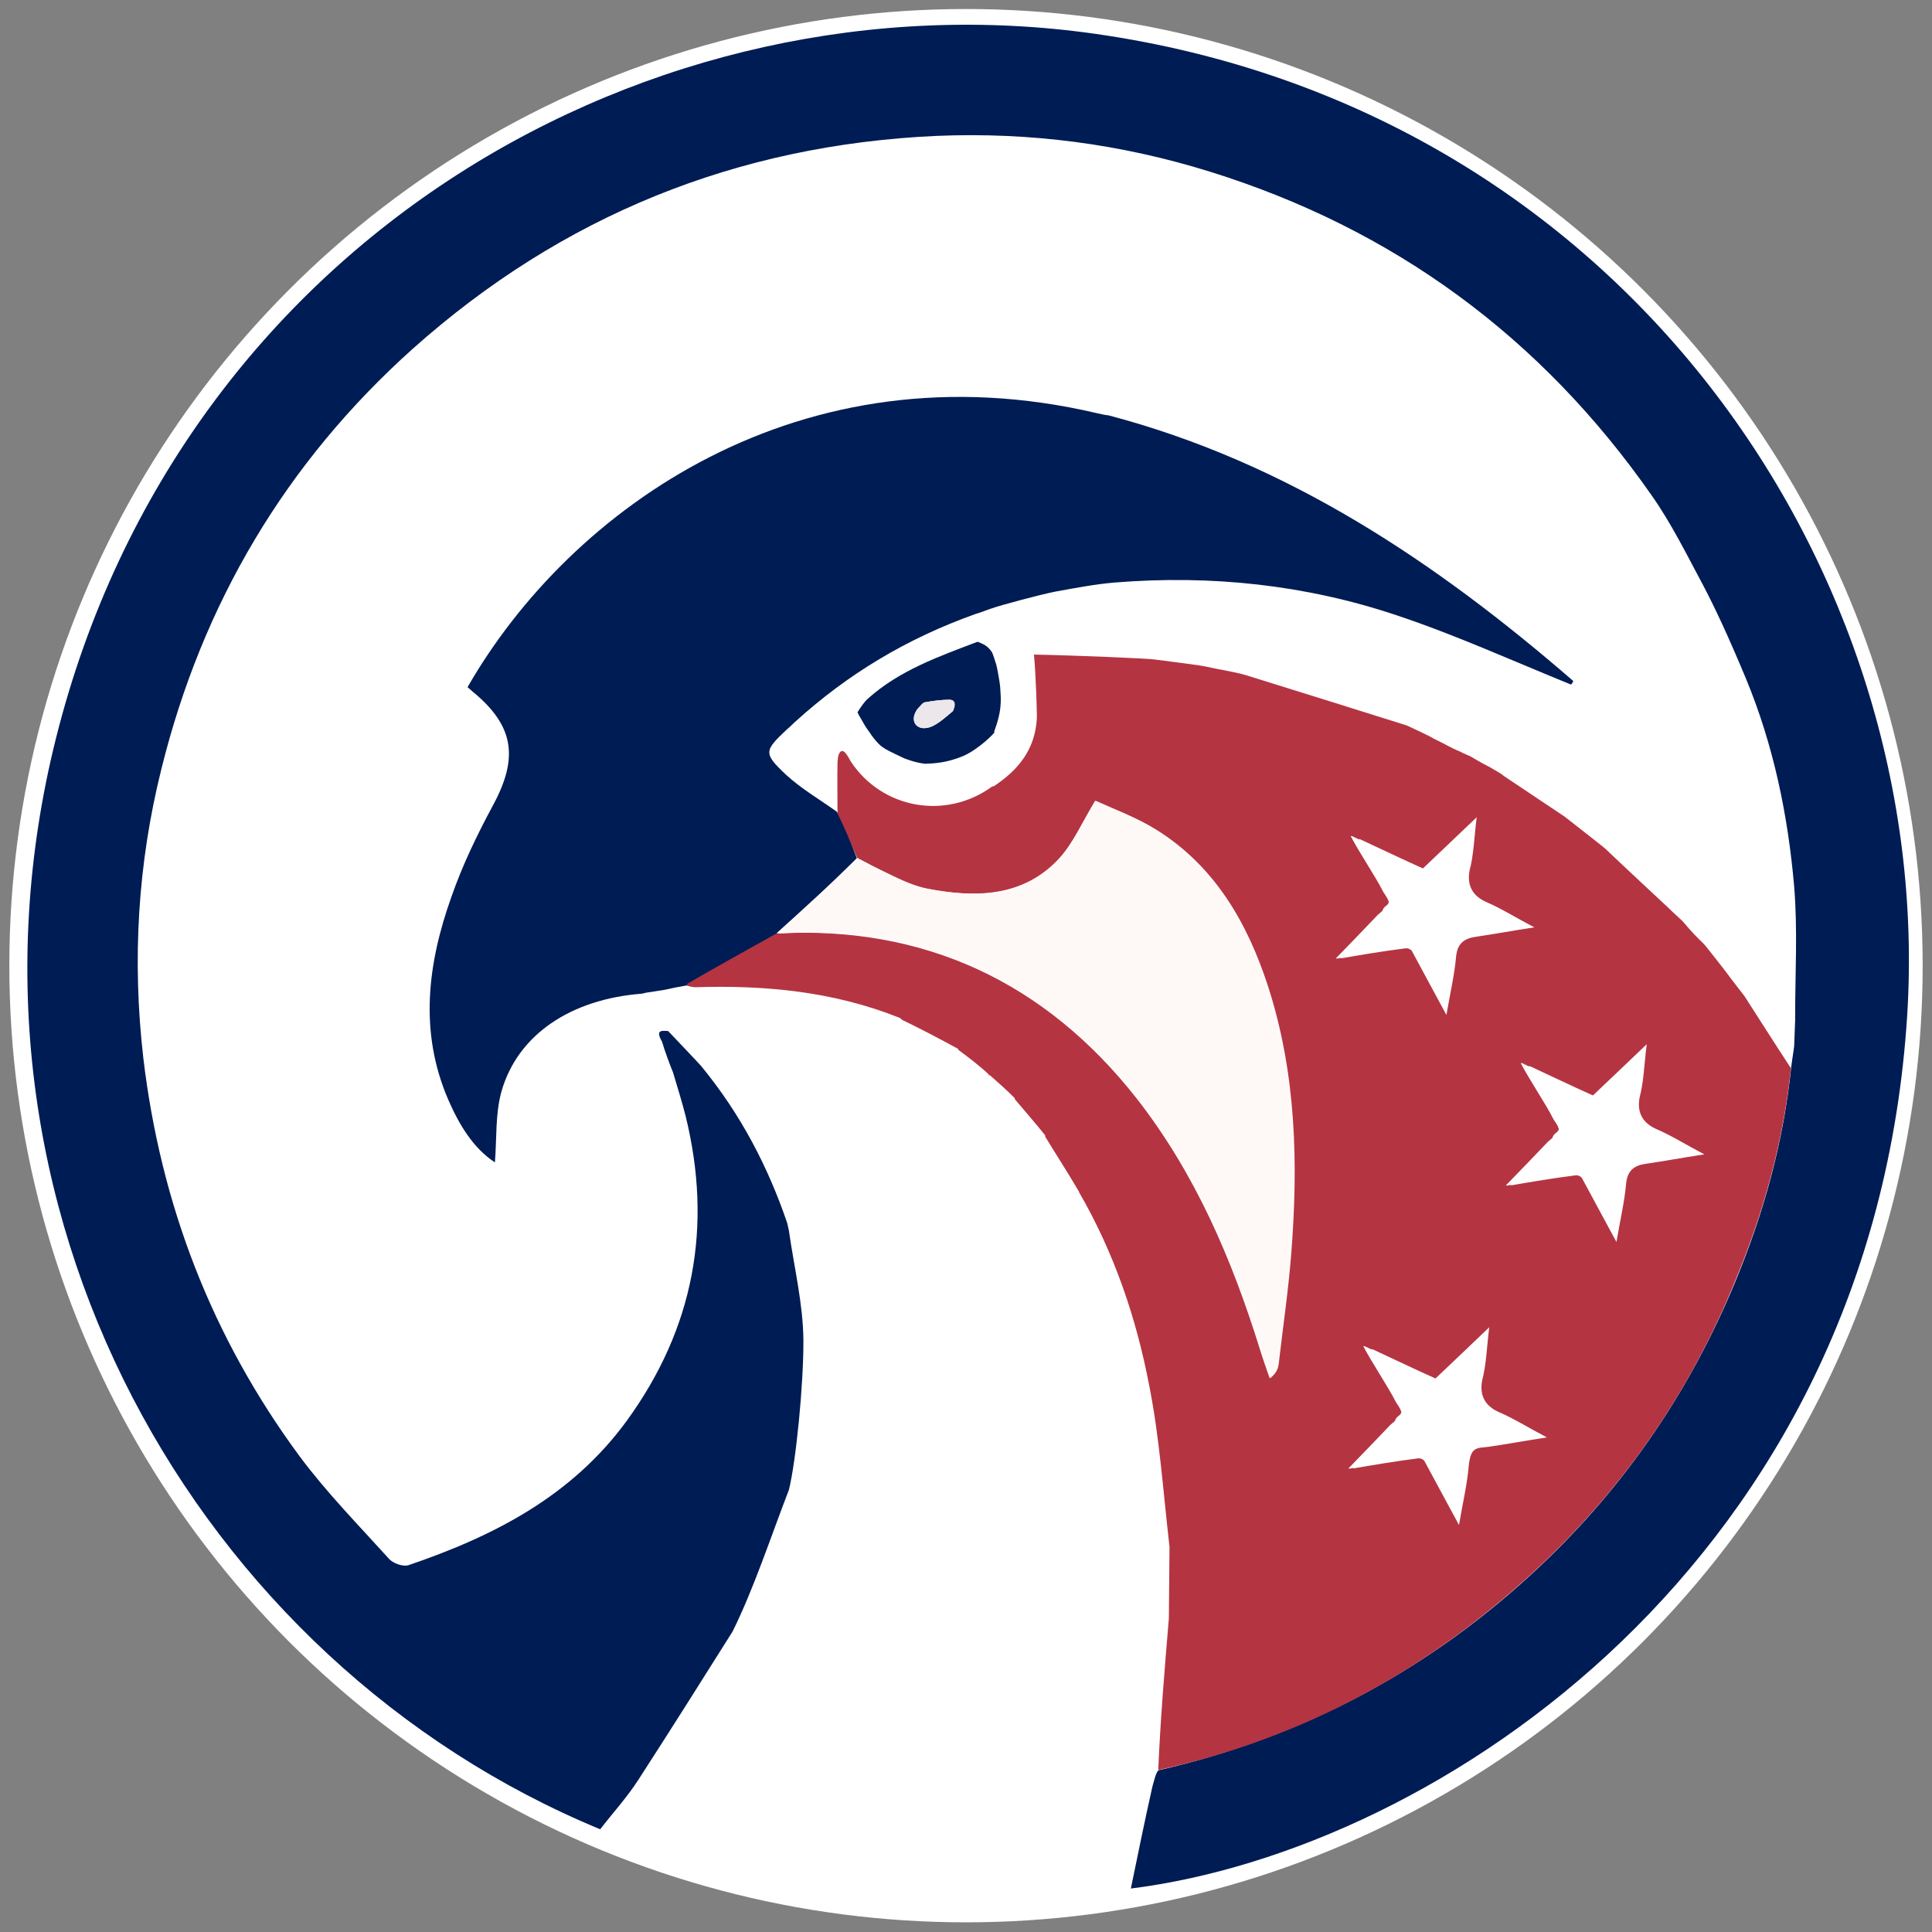
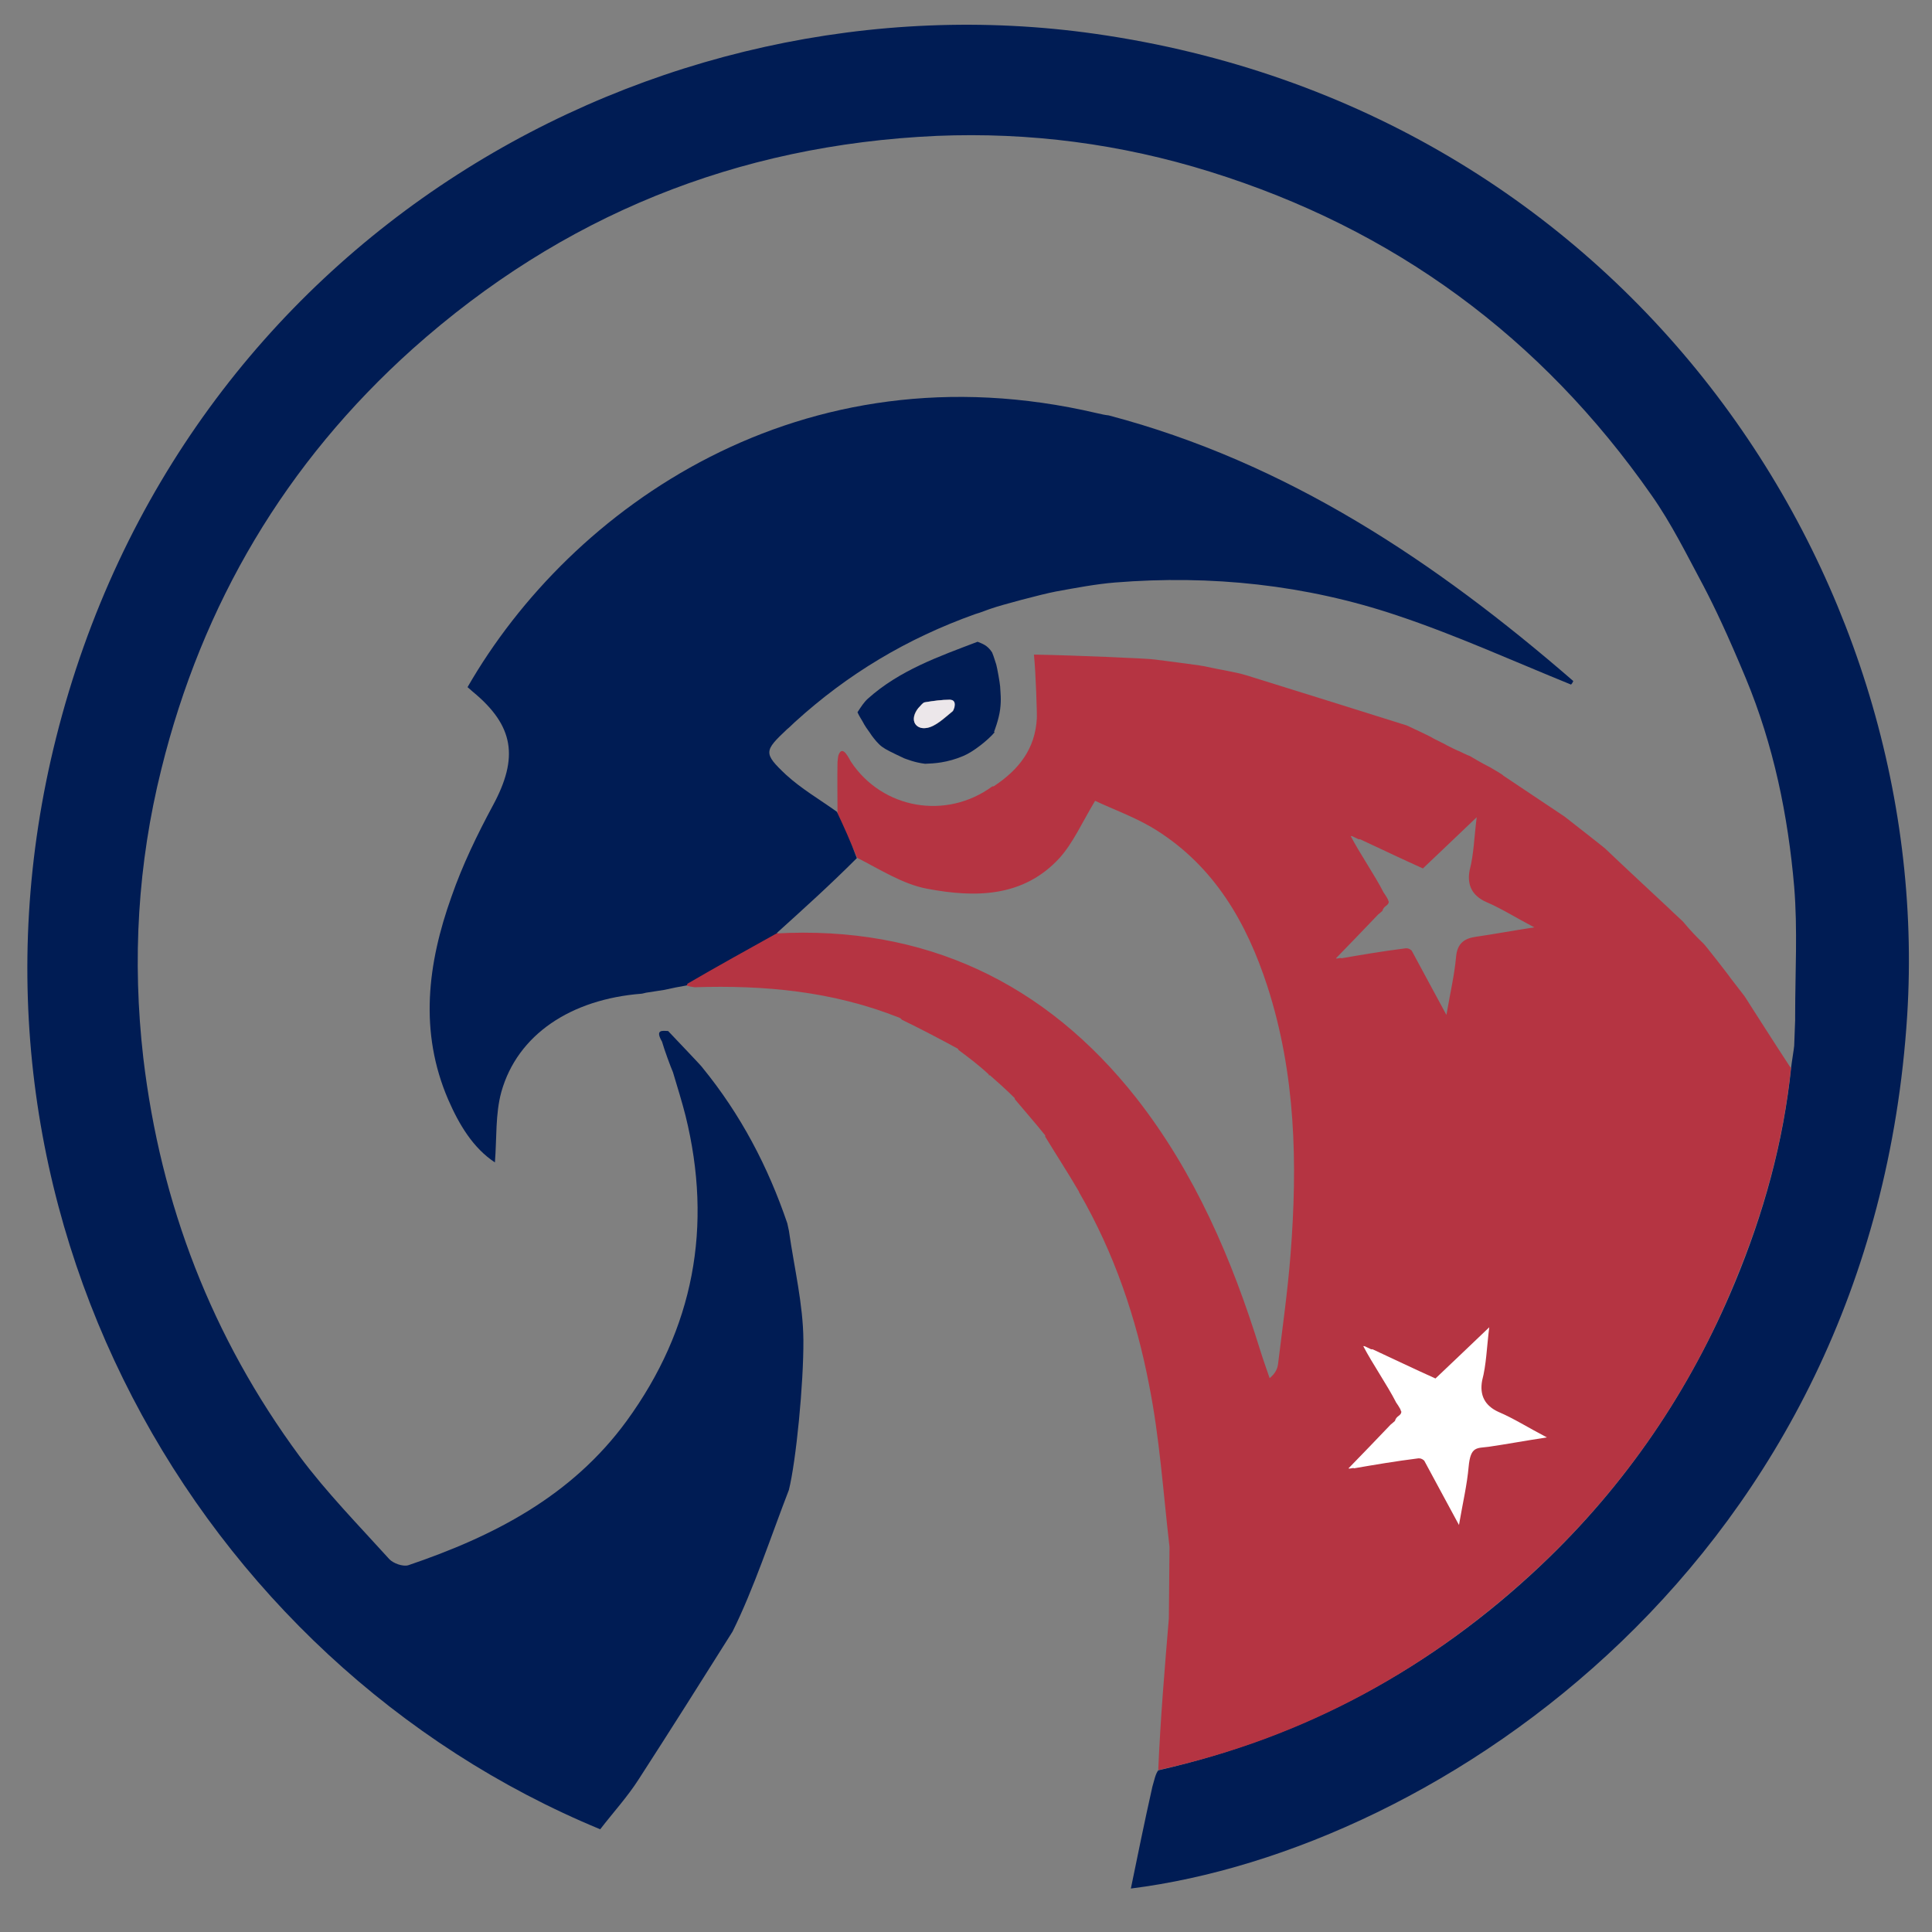
<svg xmlns="http://www.w3.org/2000/svg" version="1.1" viewBox="0 0 600 600">
  <rect x="0" y="0" width="600" height="600" fill="#808080" stroke="none" />
  <defs>
    <style>
      .cls-1 {
        fill: #001c54;
      }

      .cls-2 {
        fill: #b53442;
      }

      .cls-3 {
        fill: #fef9f7;
      }

      .cls-4 {
        fill: #fff;
      }

      .cls-5 {
        fill: #ece7ea;
      }
    </style>
  </defs>
  <g>
    <g id="Layer_1">
-       <circle class="cls-4" cx="300" cy="299.9" r="297.1" />
      <path class="cls-1" d="M557.5,315.5c0-13.3.8-26.8-.3-40.1-1.9-22.1-6.4-44-15-64.7-5.7-13.7-9.8-22.3-13.1-28.6-5.2-9.7-10-19.5-16.2-28.3-34.3-49.1-80-82.7-137.2-100.5-27.6-8.6-55.9-12.3-84.8-11.1-62.1,2.8-116.4,24.8-162.7,66.1-39.5,35.4-65.4,79.2-78.1,130.6-7.3,29.3-9.1,59.2-5.6,89.6,5.4,45.6,21.3,86.8,48.5,123.7,8.4,11.3,18.4,21.5,27.9,32,1.2,1.3,4.2,2.4,5.9,1.9,26.5-9,50.7-21.4,67.8-44.8,20.9-28.7,26.8-60.4,18.3-94.8-1.1-4.3-2.4-8.5-3.9-13.5-.7-1.6-2.7-7-3.4-9.5-2.2-3.8,0-3.4,1.9-3.3,3.2,3.4,10.5,11,10.6,11.3,12,14.7,20.4,30.8,26.4,48.4.1.5.2,1,.5,2.3,1.7,11.8,4.4,22.8,4.5,33.9.1,13.6-2.3,37.8-4.5,46.6-5.6,14.5-10.9,30.7-17.5,44-10,15.9-18.9,30-29.1,45.8-3.5,5.5-8,10.4-12,15.6C60.9,516.2-19.2,375.1,17.4,229.2,56.4,73.7,203.2-9,340.1,10.5c164.3,23.4,260.8,167.1,252.2,304.8-10.7,169-145.5,259.2-241.1,271.2,2.1-10.2,4.2-20.6,6.7-31.7.6-2,.9-3.8,1.8-5,45.8-10.5,85.2-31.8,118.9-63.7,26.3-24.9,46.3-54.3,60.2-87.8,8.9-21.4,15.1-43.6,17.5-67.1,0-.4.9-6,.9-6.4.1-2.4.2-4.8.3-8v-1.3Z" />
      <path class="cls-2" d="M556.2,331.6c-2.4,23.1-8.6,45.3-17.5,66.6-13.7,33.6-33.9,63-60.1,87.8-33.7,31.8-73,53.7-118.9,63.7.7-16.1,2-31.5,3.3-47.1.1-7.1.1-14.2.2-22.2-2-17.5-3.1-34-6.3-50.1-4-21-10.9-41.2-21.7-59.9,0,0-.1.1-.1-.3-3.5-6-7.1-11.5-10.5-17.1v-.4c-3.2-4-6.4-7.6-9.4-11.2,0,0,0-.1-.1-.4-2.6-2.6-5.2-4.9-7.7-7.1,0,0-.4.3-.3-.2-3.1-2.9-6.3-5.3-9.4-7.6l-.2-.4c-5.9-3.2-11.6-6.2-17.4-9,0,0-.2-.3-.7-.6-20.8-8.3-42.1-10.2-63.7-9.5-.5-.1-2.1-.2-2.9-.8,9-5.7,18.3-10.8,28-15.9,46.4-2.6,83.9,15.3,112.1,51.1,18.3,23.4,29.7,50.1,38.4,78.1.9,2.9,2,6,3,8.9,1.8-1.5,2.4-2.9,2.6-4.3,1.4-11.4,3-22.7,3.9-34.2,2.2-28.1,1.6-56-7.2-83.2-6.4-19.7-16.4-37.1-34.5-48.5-6.2-3.9-13.3-6.4-19-9.1-4.2,7-6.8,13-11,17.7-11.3,12.4-26.4,12.4-41.2,9.6-7.5-1.4-14.6-6-21.7-9.6-2.1-5-4-8.6-6.1-13.7,0-5.3-.1-10.9,0-16,.1-.9.1-1.4.3-2.2,1.3-3.4,3.2,1,3.9,2.1,9.8,14.7,29.6,18.1,43.9,7.6h.4c7.9-5.2,12.9-11.7,13.4-21.1.1-.5-.3-14.2-.9-19.8h.6c11.5.2,35.1,1.2,36.8,1.5,5.3.7,15.2,1.9,16.4,2.3,4.5,1,8.4,1.5,12.1,2.6,16.7,5.2,33.4,10.4,49.9,15.6,0,0,8,3.7,8.2,4,1.3.7,3.9,1.9,4.3,2.2.7.4,3.4,1.7,3.8,1.8,0,0,2.6,1.3,3.3,1.5,0,0,4,2.4,6.1,3.4.1.1,4.1,2.3,4.3,2.7,6.4,4.3,12.6,8.4,19,12.7,4.4,3.5,12.9,10,13.1,10.4,6.5,6.2,12.7,11.9,19.2,18,1.6,1.6,4.6,4.2,4.8,4.6,2,2.4,3.9,4.4,6,6.4.1-.1,8.3,10.4,8.4,10.7.4.5,3.3,4.3,4.4,5.7,0,0,9.5,14.9,14.1,21.9M431.3,279.9c0,1.5-1.5,1.2-2,3-.3.2-.5.5-1.3,1.1-4,4.2-9.1,9.5-13.1,13.6.2.3,1.5-.3,1.7,0,6.4-1.1,12.8-2.2,20-3.1.5,0,1,0,1.8.7,3.4,6.4,6.9,12.7,10.8,20,1.2-7,2.5-12.4,3-18.1.4-4.1,2.5-5.7,6.3-6.2,5.5-.8,10.8-1.8,18-2.9-6.1-3.2-10.3-5.9-15-7.9q-6.4-2.9-5.1-9.8c1.3-4.9,1.4-10.1,2.2-16.5-6.3,6-11.4,10.9-16.7,15.9-6.7-3-13.1-6.1-19.6-9.1-.3.4-2.5-1.3-2.8-.9,2.7,5.2,7.5,12.2,10.1,17.3-.1,0,1.5,2,1.6,2.9Z" />
      <path class="cls-1" d="M241.5,289.7c-9.3,5.2-18.6,10.3-28,15.8-.1.4-.2.6-.6.6-2.3.4-4.4.8-6.5,1.3-1.7.3-3.4.5-5.8.9-.9.2-1.1.3-1.3.3-22,1.7-38.6,12.7-43.6,30.5-1.9,6.9-1.4,14.4-2,21.9-6.8-4.5-11.1-11.7-14.5-19.5-9.1-21.1-6.4-42.3,1-63,3.4-9.8,8-19.3,12.9-28.4,8-14.8,6.6-24.7-6.3-35.3-.6-.5-1.1-1-1.6-1.4,32-55.7,103.6-106.6,195.4-85.1,1.7.4,2.7.6,3.7.7,55.4,14.6,101.5,45.4,144.3,82.5-.3.7-.5.9-.7,1.1-18-7.3-35.8-15.4-54.1-21.5-28.3-9.5-57.7-12.6-87.5-10.2-6,.5-11.8,1.6-18.4,2.8-4.7.9-17.3,4.3-19.8,5.2-1.3.4-3.7,1.4-5.2,1.8-21.3,7.6-39.6,18.6-56,33.5-.9.8-1.5,1.5-2.5,2.3-7.1,6.7-7.4,7.4-.3,14.1,4.8,4.4,10.5,7.7,15.8,11.5,2.1,4.5,4.2,9,6.2,14.4-8.4,8.4-16.6,15.8-24.8,23.2Z" />
      <path class="cls-1" d="M308.9,227.4c-1.9,2.3-6.6,6.1-9.8,7.4-5,2.1-9,2.3-11.8,2.4-3.3-.4-5.6-1.4-6.5-1.7-3.8-1.8-5.7-2.7-6.9-3.6s-2.4-2.4-3.2-3.5c-.9-1.4-1.4-1.9-2.3-3.4-.6-1.2-1.6-2.6-2.1-3.8,1.1-1.7,2-3.1,3.2-4.2,9.8-8.8,22-13.1,34.1-17.7,1.4.6,3,1,4.5,3.3.7,1.7.8,2.4,1.3,3.8.3,1.1,1.1,5.5,1.2,6.8.1,2.1.4,3.9,0,7.1s-1.9,7-1.9,7M284.9,220.2c-2.6,3.6-.3,6.3,2.7,5.9,2.9-.3,5.7-3.1,8.3-5.2.5-.4-.5-3.6-.8-3.6-2.6,0-5.3.3-7.8.8-.8.1-1.3,1-2.4,2.1Z" />
-       <path class="cls-3" d="M241.9,289.8c7.8-7.6,16-15.1,24.5-22.8,7.4,2.8,14.3,7.5,21.7,9,14.9,2.9,29.9,2.8,41.2-9.6,4.1-4.5,6.8-10.7,11-17.7,5.7,2.6,12.8,5.2,19,9.1,18,11.3,28.1,28.8,34.5,48.5,8.8,27.2,9.4,55.1,7.2,83.2-.9,11.4-2.6,22.8-3.9,34.2-.2,1.4-.7,2.7-2.6,4.3-1-2.9-2-5.9-3-8.9-8.7-28.1-20.1-54.9-38.4-78.1-28.2-35.9-64.7-53.8-111.1-51.1Z" />
      <path class="cls-5" d="M285.2,219.9c.8-.8,1.4-1.7,2-1.8,2.6-.4,5.3-.8,7.8-.8s1.3,3.3.8,3.6c-2.5,2-5.4,4.9-8.3,5.2-2.9.4-5.3-2.2-2.3-6.2Z" />
      <path class="cls-4" d="M435.2,438.3c0,1.5-1.5,1.2-2,3-.3.2-.5.5-1.3,1.1-4,4.2-9.1,9.5-13.1,13.6.2.3,1.5-.3,1.7,0,6.4-1.1,12.8-2.2,20-3.1.5,0,1,0,1.8.7,3.4,6.4,6.9,12.7,10.8,20,1.2-7,2.5-12.4,3-18.1.6-6.4,2.5-5.7,6.3-6.2,5.5-.8,10.8-1.8,18-2.9-6.1-3.2-10.3-5.9-15-7.9q-6.4-2.9-5.1-9.8c1.3-4.9,1.4-10.1,2.2-16.5-6.3,6-11.4,10.9-16.7,15.9-6.7-3-13.1-6.1-19.6-9.1-.3.4-2.5-1.3-2.8-.9,2.7,5.2,7.5,12.2,10.1,17.3-.1,0,1.5,2,1.6,2.9Z" />
-       <path class="cls-4" d="M484.1,350.4c0,1.5-1.5,1.2-2,3-.3.2-.5.5-1.3,1.1-4,4.2-9.1,9.5-13.1,13.6.2.3,1.5-.3,1.7,0,6.4-1.1,12.8-2.2,20-3.1.5,0,1,0,1.8.7,3.4,6.4,6.9,12.7,10.8,20,1.2-7,2.5-12.4,3-18.1.4-4.1,2.5-5.7,6.3-6.2,5.5-.8,10.8-1.8,18-2.9-6.1-3.2-10.3-5.9-15-7.9q-6.4-2.9-5.1-9.8c1.3-4.9,1.4-10.1,2.2-16.5-6.3,6-11.4,10.9-16.7,15.9-6.7-3-13.1-6.1-19.6-9.1-.3.4-2.5-1.3-2.8-.9,2.7,5.2,7.5,12.2,10.1,17.3-.1,0,1.5,2,1.6,2.9Z" />
    </g>
  </g>
</svg>